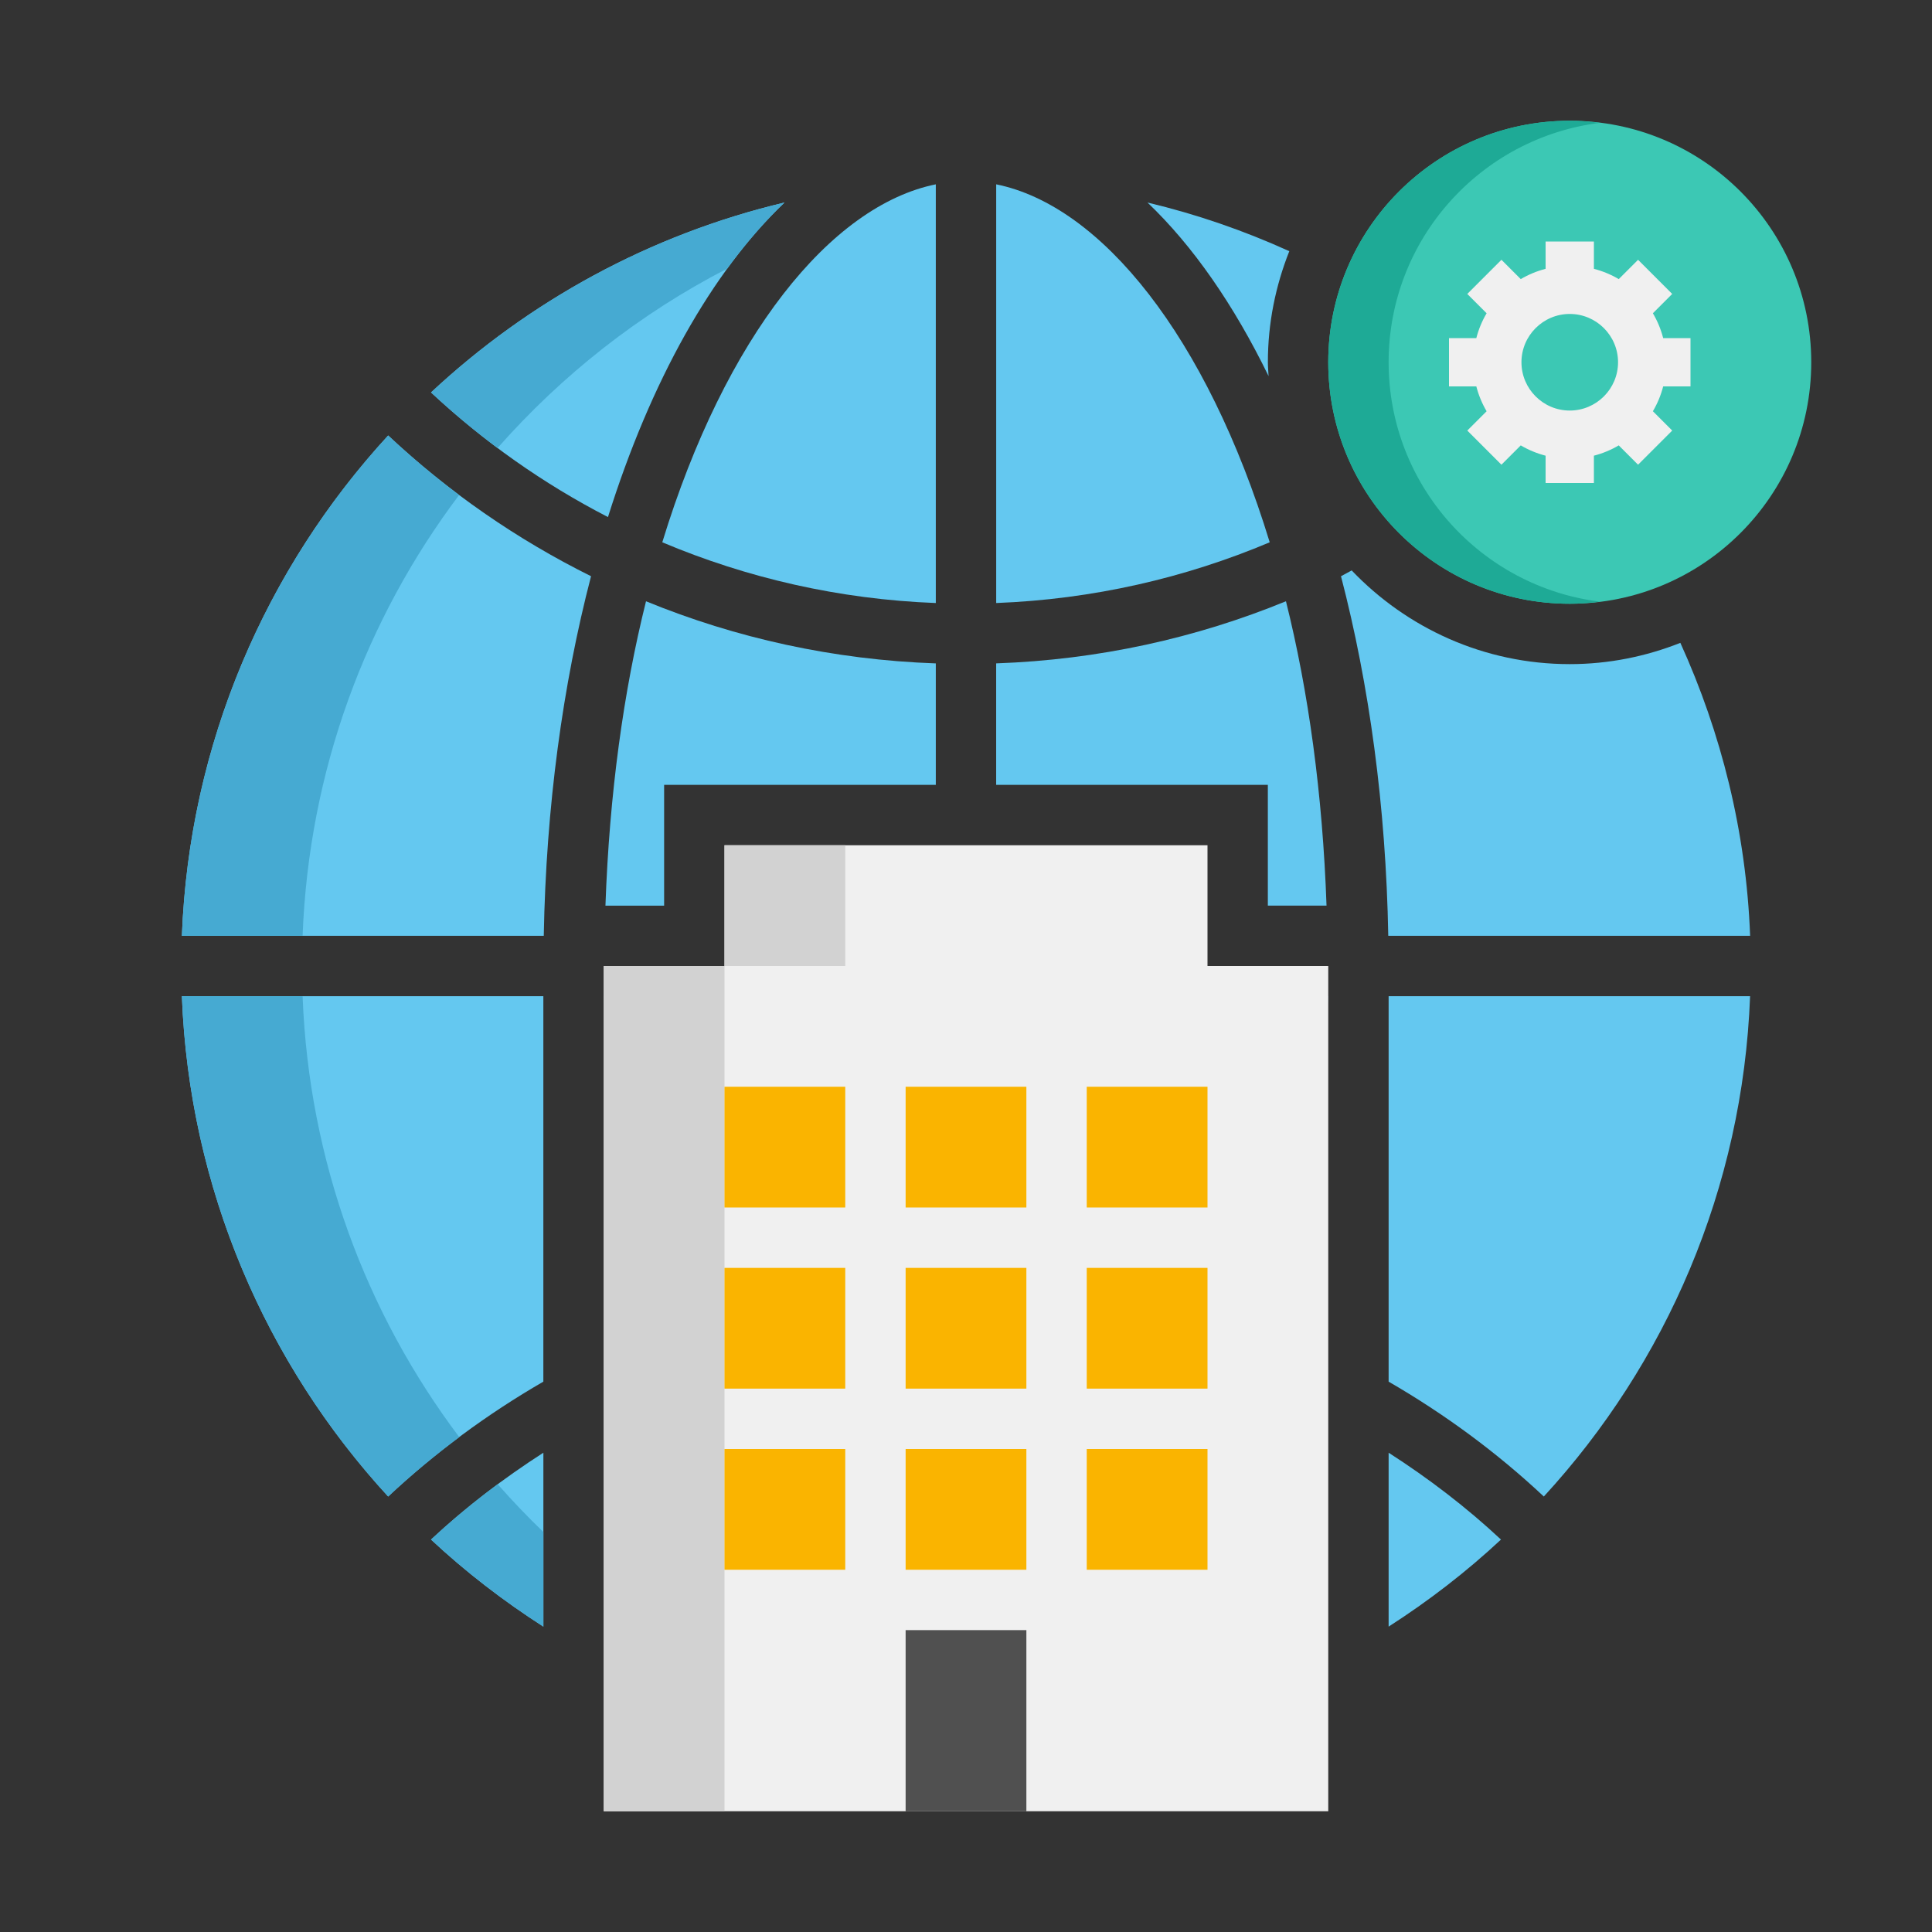
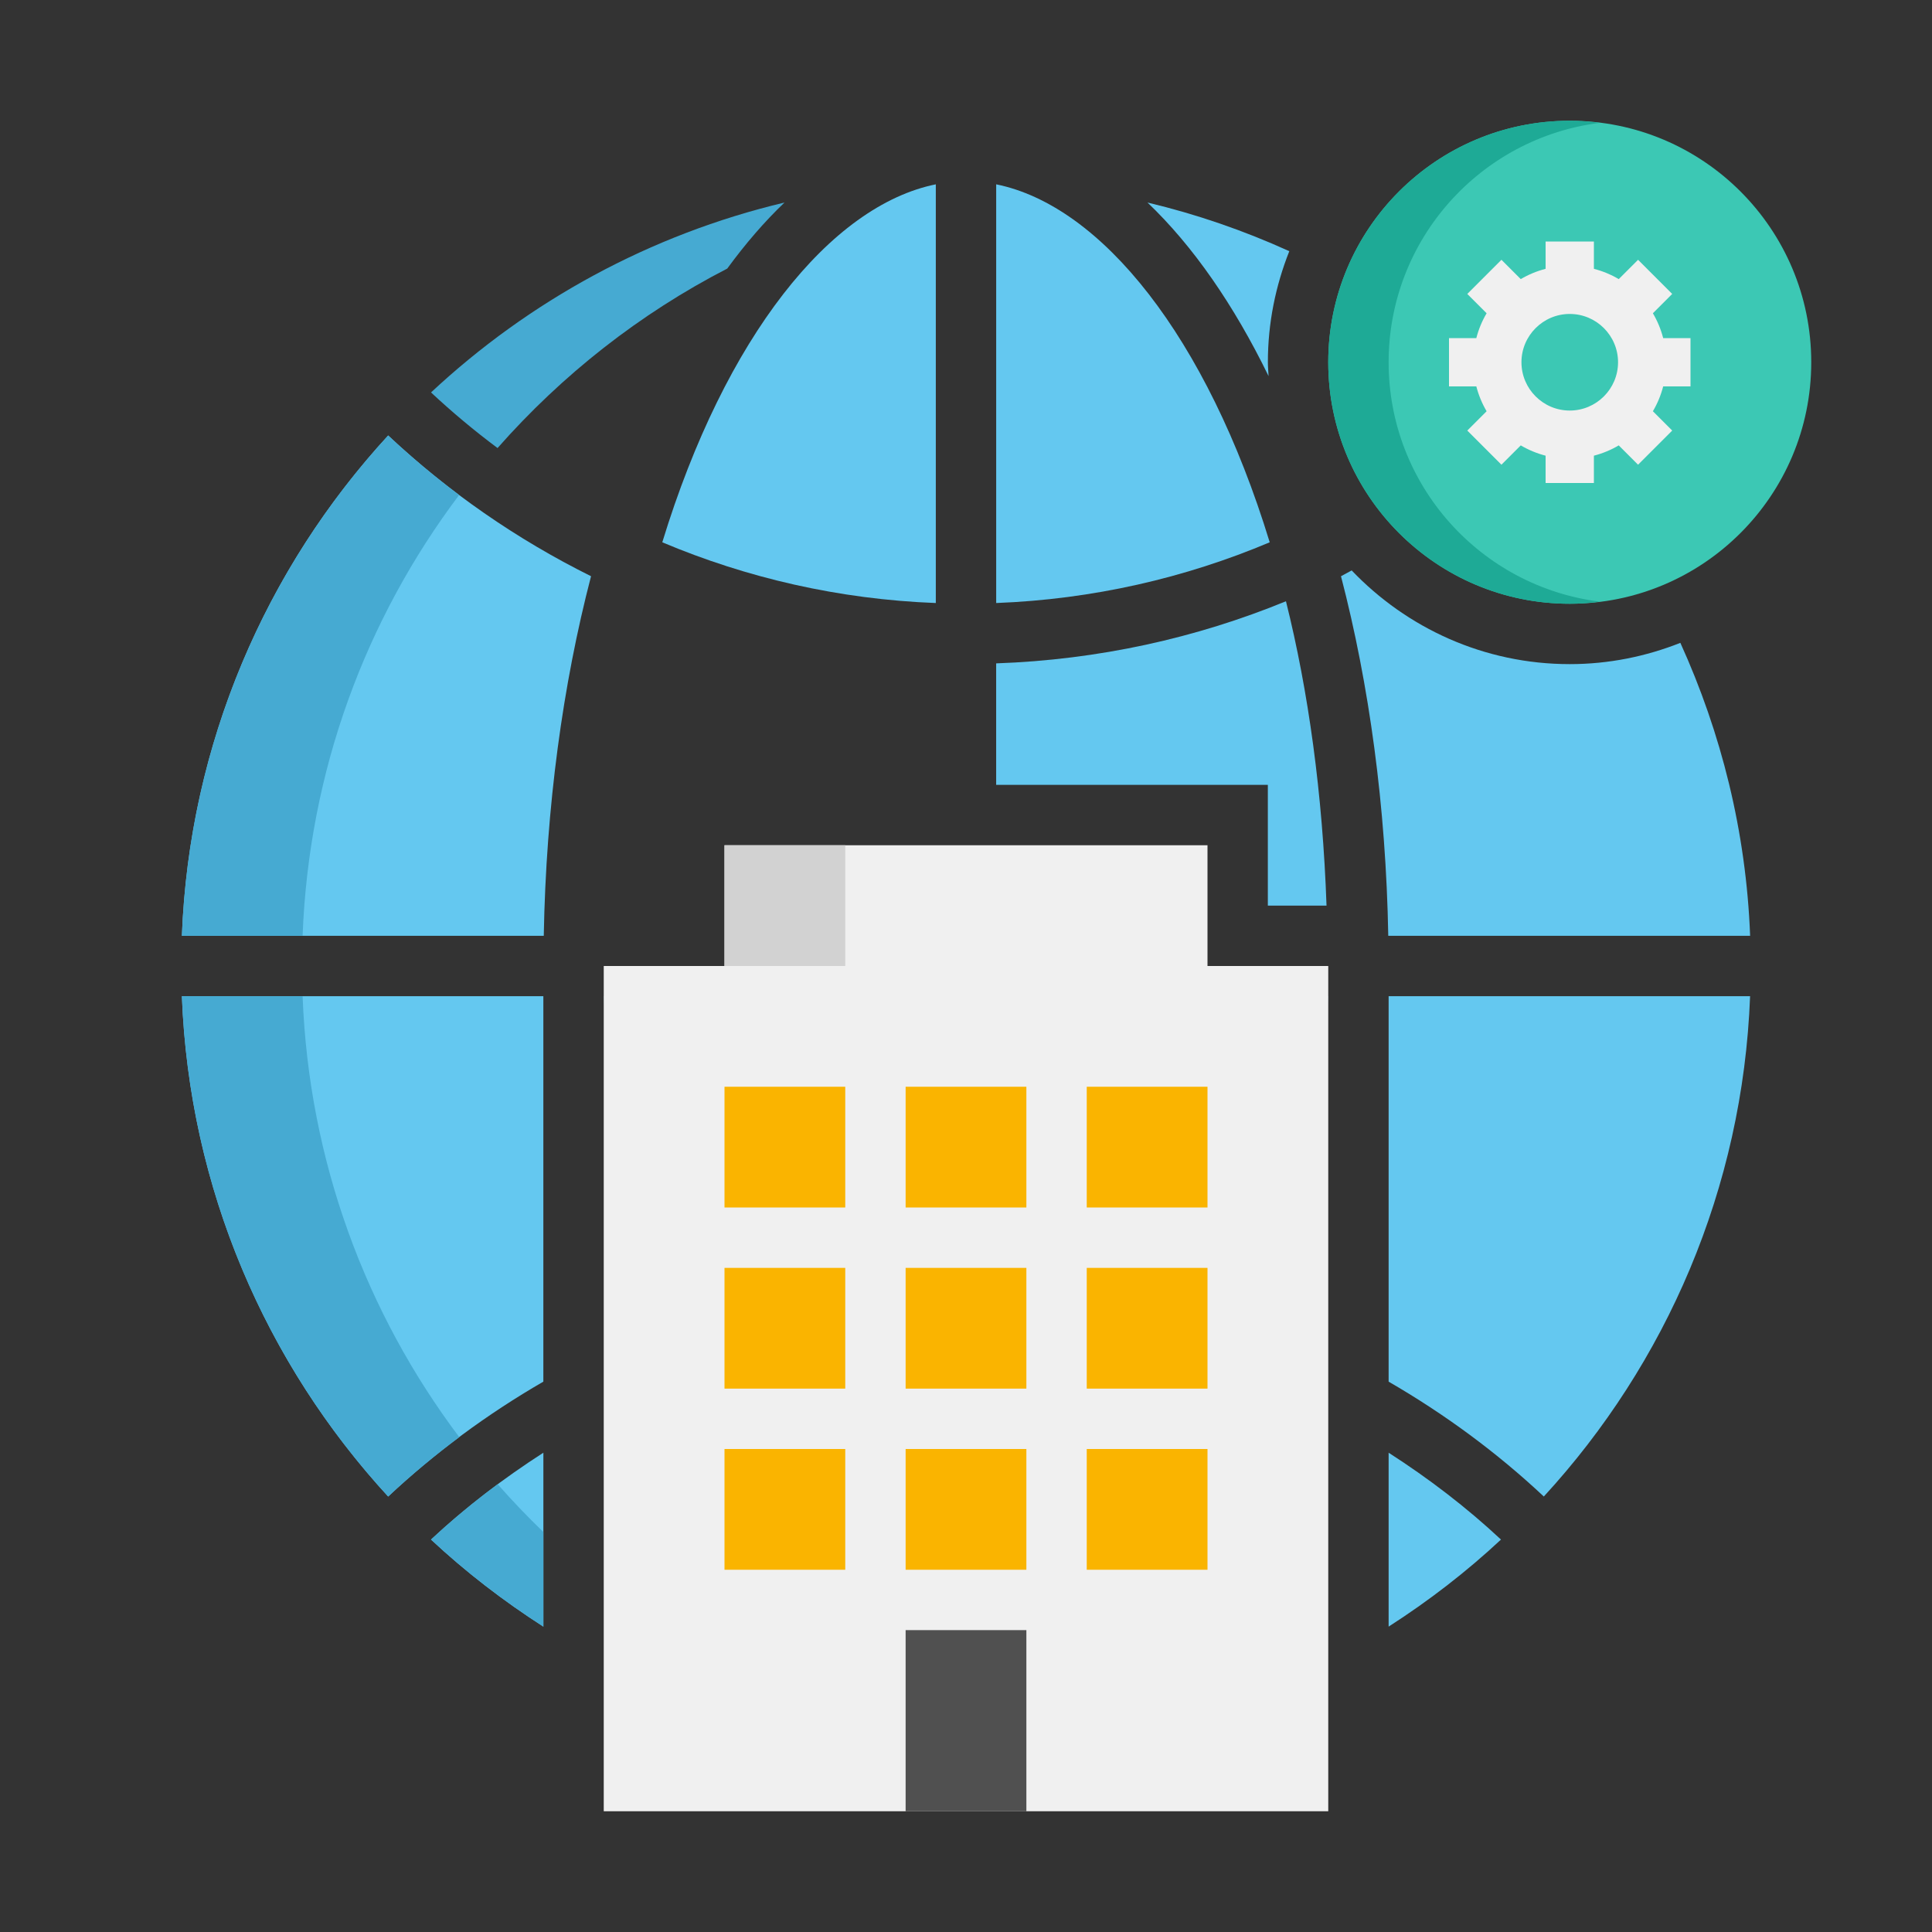
<svg xmlns="http://www.w3.org/2000/svg" version="1.1" x="0px" y="0px" viewBox="0 0 64 64" style="enable-background:new 0 0 64 64;" xml:space="preserve">
  <rect x="0" y="0" width="64" height="64" fill="#333333" stroke="none" />
  <style type="text/css">
	.st0{fill:#505050;}
	.st1{fill:#3C3C3C;}
	.st2{fill:#F0F0F0;}
	.st3{fill:#64C8F0;}
	.st4{fill:#FA6450;}
	.st5{fill:#DC4632;}
	.st6{fill:#D2D2D2;}
	.st7{fill:#1EAA96;}
	.st8{fill:#3CC8B4;}
	.st9{fill:#FAB400;}
	.st10{fill:#F0C8A0;}
	.st11{fill:#DC9600;}
	.st12{fill:#46AAD2;}
	.st13{fill:#008C78;}
	.st14{fill:#BE2814;}
	.st15{fill:#D2AA82;}
	.st16{fill:#BE7800;}
	.st17{fill:#288CB4;}
</style>
  <g id="Captions">
</g>
  <g id="Icons">
    <g>
-       <path class="st3" d="M25.988,6.709c-2.41,2.296-4.438,5.93-5.848,10.42c-2.143-1.105-4.114-2.498-5.862-4.129    C17.52,9.974,21.533,7.768,25.988,6.709z" />
-     </g>
+       </g>
    <g>
      <path class="st3" d="M12.859,14.426c1.989,1.865,4.253,3.437,6.72,4.662c-0.934,3.586-1.49,7.625-1.566,11.912H6.025    C6.268,24.623,8.814,18.828,12.859,14.426z" />
    </g>
    <g>
-       <path class="st3" d="M31,57.894c-3.482-0.706-6.974-5.038-9.061-11.858c2.806-1.184,5.859-1.889,9.061-2.012V57.894z" />
-     </g>
+       </g>
    <g>
      <path class="st3" d="M31,42.024c-3.388,0.119-6.623,0.838-9.6,2.058c-0.813-3.252-1.316-6.98-1.388-11.083H31V42.024z" />
    </g>
    <g>
      <path class="st3" d="M31,19.976c-3.202-0.122-6.256-0.828-9.061-2.012c2.087-6.82,5.58-11.152,9.061-11.858V19.976z" />
    </g>
    <g>
      <path class="st3" d="M33,6.106c3.482,0.706,6.974,5.038,9.061,11.858c-2.806,1.184-5.859,1.889-9.061,2.012V6.106z" />
    </g>
    <g>
      <path class="st3" d="M33,33h10.988c-0.071,4.103-0.575,7.831-1.388,11.083c-2.977-1.221-6.212-1.939-9.6-2.058V33z" />
    </g>
    <g>
      <path class="st3" d="M33,57.894v-13.87c3.202,0.122,6.256,0.828,9.061,2.012C39.974,52.856,36.482,57.188,33,57.894z" />
    </g>
    <g>
      <path class="st3" d="M6.025,33c0.243,6.377,2.789,12.172,6.833,16.574c1.556-1.458,3.284-2.731,5.141-3.805V33H6.025z" />
    </g>
    <g>
      <path class="st3" d="M14.278,51c1.147,1.071,2.396,2.033,3.722,2.884v-5.761C16.676,48.974,15.424,49.93,14.278,51z" />
    </g>
    <g>
-       <path class="st3" d="M22,26h9v-4.024c-3.388-0.119-6.623-0.838-9.6-2.058c-0.745,2.982-1.213,6.379-1.344,10.083H22V26z" />
-     </g>
+       </g>
    <g>
      <path class="st3" d="M42,30h1.943c-0.13-3.703-0.599-7.101-1.344-10.083c-2.977,1.221-6.212,1.939-9.6,2.058V26h9V30z" />
    </g>
    <g>
      <path class="st3" d="M49.722,51c-1.146-1.07-2.397-2.026-3.722-2.877v5.761C47.326,53.033,48.574,52.071,49.722,51z" />
    </g>
    <g>
      <path class="st3" d="M51.141,49.574c4.045-4.402,6.591-10.197,6.833-16.574H46v12.769C47.857,46.843,49.586,48.116,51.141,49.574z    " />
    </g>
    <g>
      <polygon class="st2" points="40,32 40,28 24,28 24,32 20,32 20,60 44,60 44,32   " />
    </g>
    <g>
-       <rect x="20" y="32" class="st6" width="4" height="28" />
-     </g>
+       </g>
    <g>
      <rect x="24" y="28" class="st6" width="4" height="4" />
    </g>
    <g>
      <rect x="30" y="54" class="st0" width="4" height="6" />
    </g>
    <g>
      <rect x="24" y="36" class="st9" width="4" height="4" />
    </g>
    <g>
      <rect x="30" y="36" class="st9" width="4" height="4" />
    </g>
    <g>
      <rect x="36" y="36" class="st9" width="4" height="4" />
    </g>
    <g>
      <rect x="24" y="42" class="st9" width="4" height="4" />
    </g>
    <g>
      <rect x="30" y="42" class="st9" width="4" height="4" />
    </g>
    <g>
      <rect x="36" y="42" class="st9" width="4" height="4" />
    </g>
    <g>
      <rect x="24" y="48" class="st9" width="4" height="4" />
    </g>
    <g>
      <rect x="30" y="48" class="st9" width="4" height="4" />
    </g>
    <g>
      <rect x="36" y="48" class="st9" width="4" height="4" />
    </g>
    <g>
      <path class="st12" d="M14.278,13c0.699,0.653,1.436,1.269,2.204,1.842c2.137-2.424,4.71-4.451,7.609-5.945    c0.597-0.817,1.238-1.561,1.897-2.188C21.533,7.768,17.52,9.974,14.278,13z" />
    </g>
    <g>
      <path class="st12" d="M10.024,31c0.207-5.477,2.098-10.503,5.185-14.602c-0.82-0.614-1.605-1.273-2.351-1.972    c-3.535,3.847-5.924,8.759-6.633,14.193c-0.002,0.013-0.003,0.026-0.005,0.039C6.122,29.429,6.055,30.21,6.025,31H10.024z" />
    </g>
    <g>
      <path class="st12" d="M15.214,47.607C12.13,43.51,10.231,38.473,10.024,33H6.025c0.03,0.79,0.096,1.571,0.196,2.342    c0.002,0.013,0.003,0.026,0.005,0.04c0.708,5.434,3.098,10.346,6.633,14.193C13.605,48.874,14.393,48.22,15.214,47.607z" />
    </g>
    <g>
      <path class="st12" d="M16.487,49.166c-0.771,0.57-1.509,1.181-2.209,1.834c1.147,1.071,2.396,2.033,3.722,2.884v-3.135    c-0.523-0.502-1.023-1.026-1.502-1.569L16.487,49.166z" />
    </g>
    <g>
      <path class="st3" d="M42.71,8.321c-1.496-0.679-3.067-1.224-4.698-1.612c1.505,1.434,2.861,3.39,4.011,5.75    C42.016,12.306,42,12.155,42,12C42,10.7,42.257,9.461,42.71,8.321z" />
    </g>
    <g>
      <path class="st3" d="M44.776,18.896c-0.12,0.062-0.234,0.132-0.354,0.192c0.934,3.586,1.49,7.625,1.566,11.912h11.987    c-0.131-3.452-0.957-6.722-2.311-9.705C54.528,21.745,53.294,22,52,22C49.16,22,46.598,20.804,44.776,18.896z" />
    </g>
    <g>
      <path class="st8" d="M52,20L52,20c-4.418,0-8-3.582-8-8v0c0-4.418,3.582-8,8-8h0c4.418,0,8,3.582,8,8v0C60,16.418,56.418,20,52,20    z" />
    </g>
    <g>
      <path class="st7" d="M46,12c0-4.079,3.055-7.438,7-7.931C52.672,4.028,52.339,4,52,4c-4.418,0-8,3.582-8,8s3.582,8,8,8    c0.339,0,0.672-0.028,1-0.069C49.055,19.438,46,16.079,46,12z" />
    </g>
    <g>
      <path class="st2" d="M56,12.8v-1.6h-0.905c-0.076-0.293-0.191-0.569-0.341-0.823l0.64-0.64l-1.131-1.131l-0.64,0.64    c-0.254-0.15-0.53-0.265-0.823-0.341V8h-1.6v0.905c-0.293,0.076-0.569,0.191-0.823,0.341l-0.64-0.64l-1.131,1.131l0.64,0.64    c-0.15,0.254-0.265,0.53-0.341,0.823H48v1.6h0.905c0.076,0.293,0.191,0.569,0.341,0.823l-0.64,0.64l1.131,1.131l0.64-0.64    c0.254,0.15,0.53,0.265,0.823,0.341V16h1.6v-0.905c0.293-0.076,0.569-0.191,0.823-0.341l0.64,0.64l1.131-1.131l-0.64-0.64    c0.15-0.254,0.265-0.53,0.341-0.823H56z M52,13.6c-0.882,0-1.6-0.718-1.6-1.6s0.718-1.6,1.6-1.6s1.6,0.718,1.6,1.6    S52.882,13.6,52,13.6z" />
    </g>
  </g>
</svg>